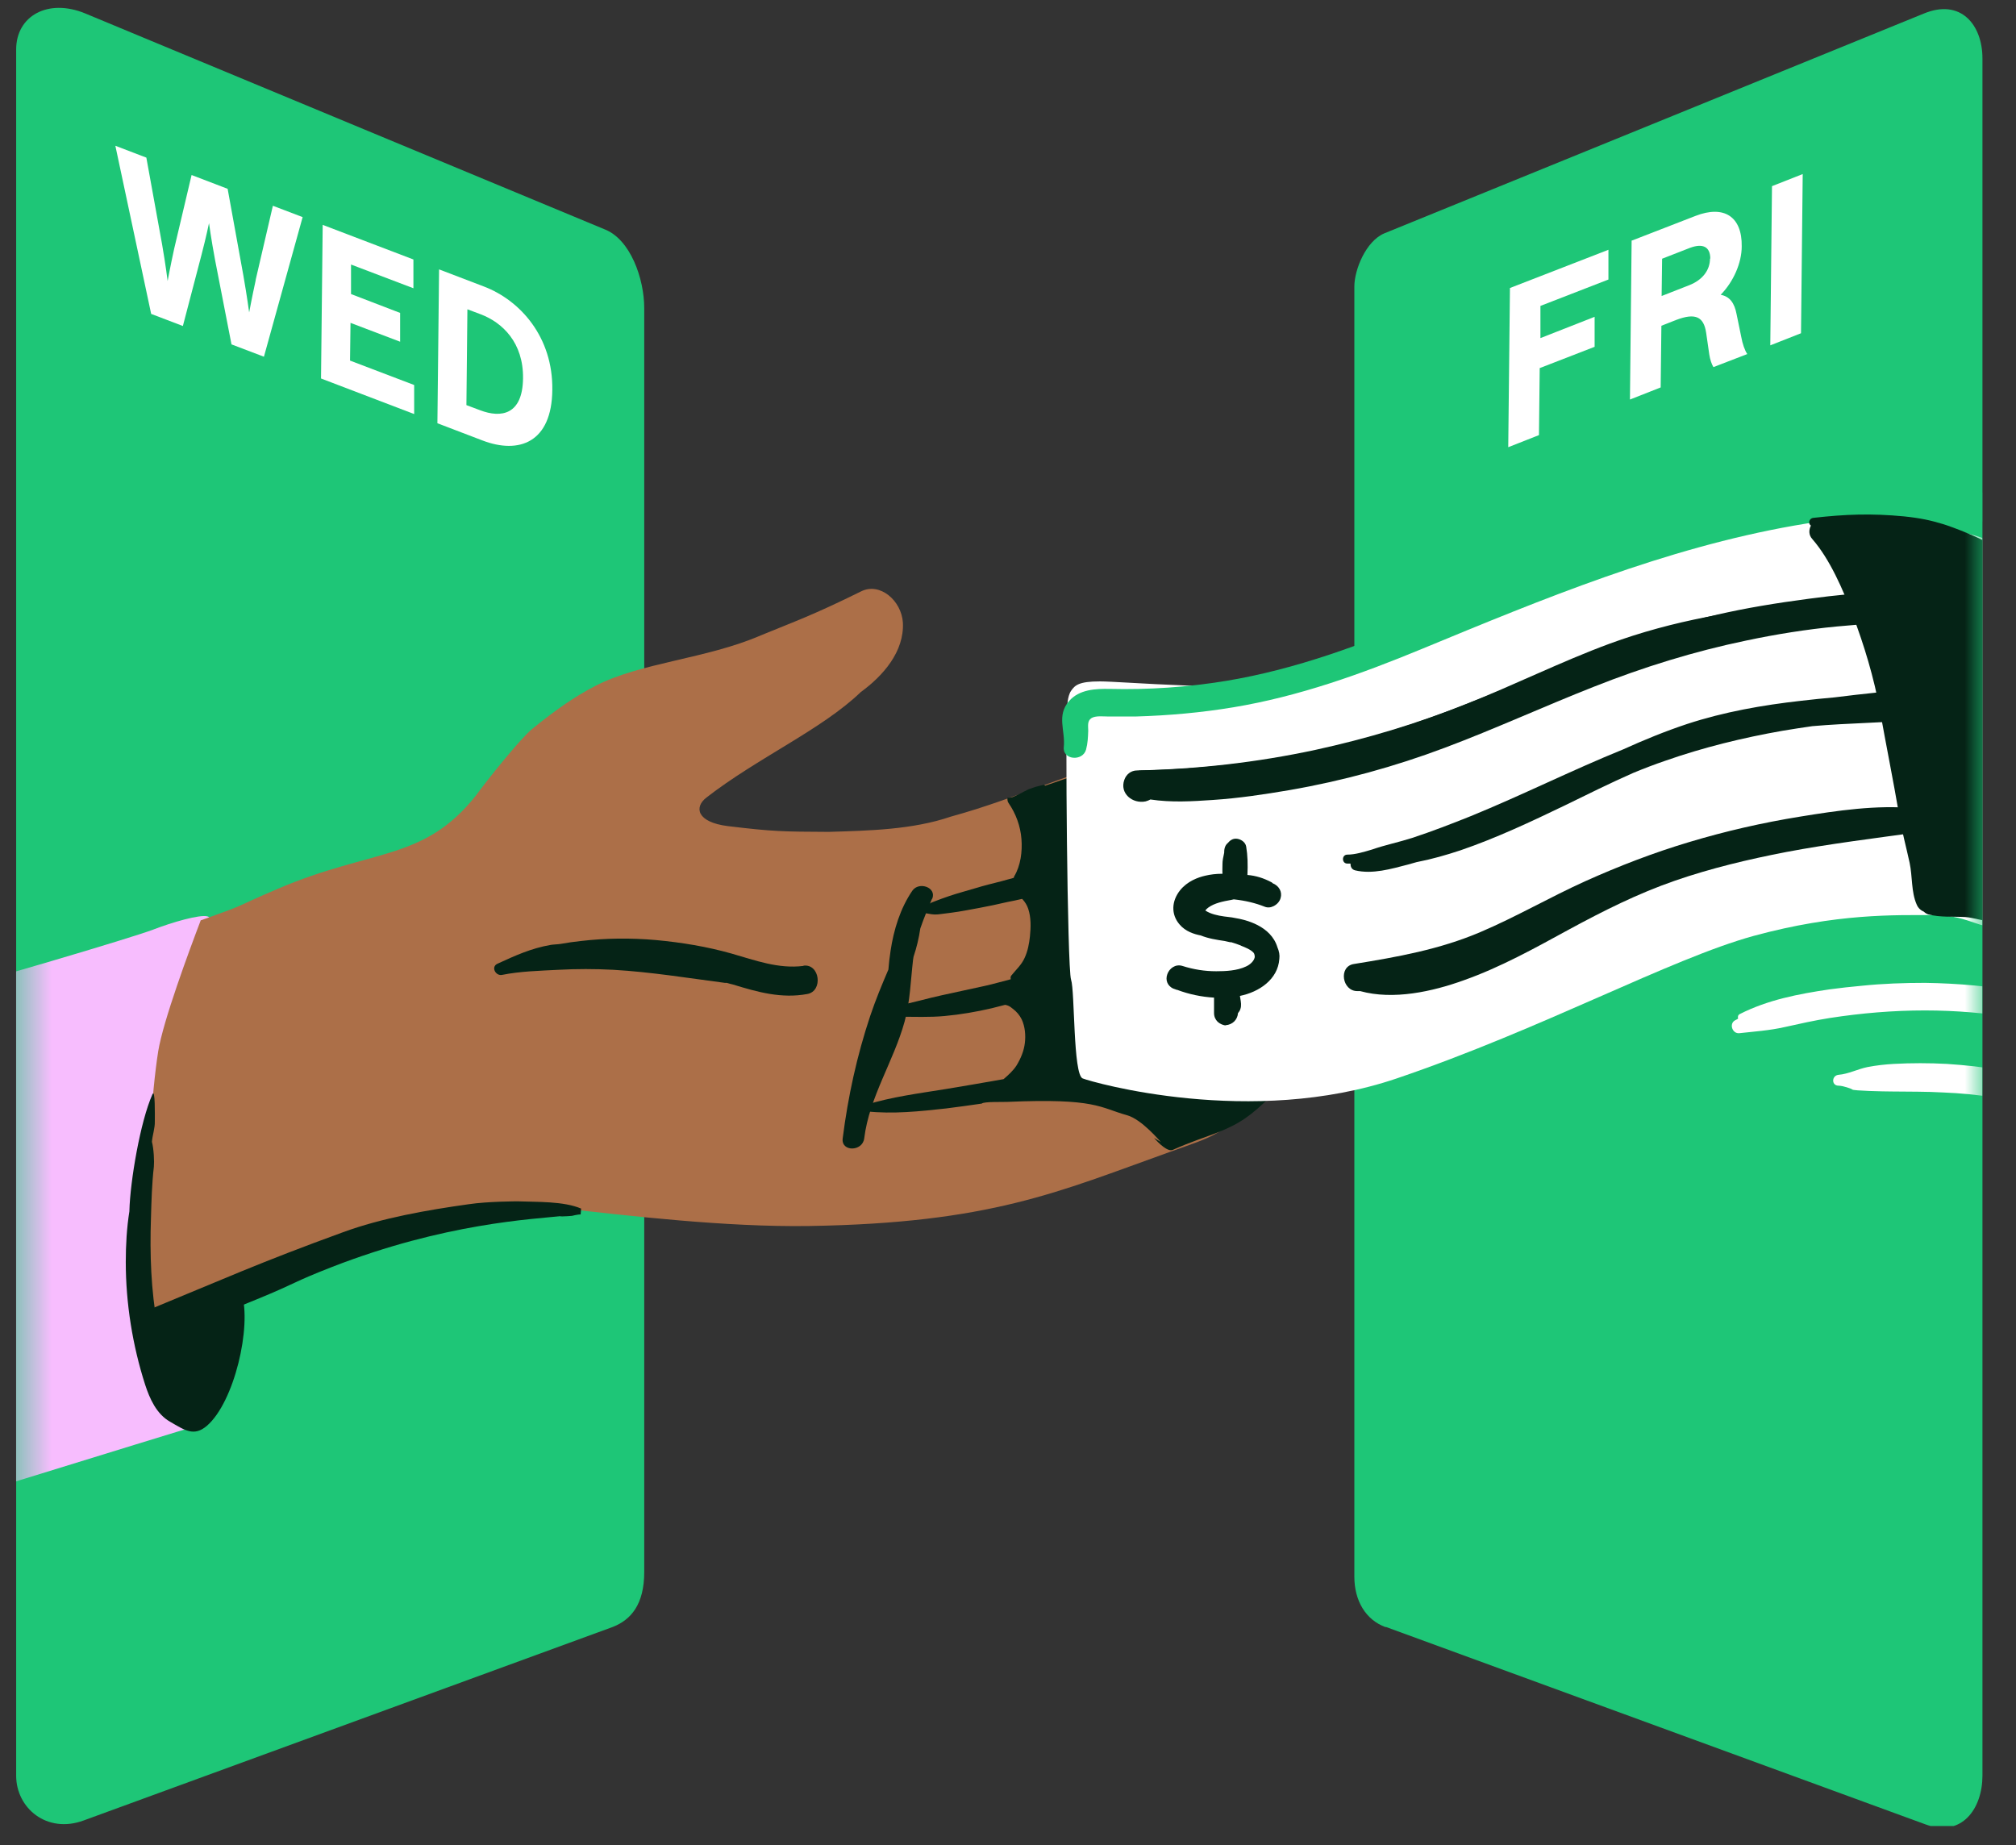
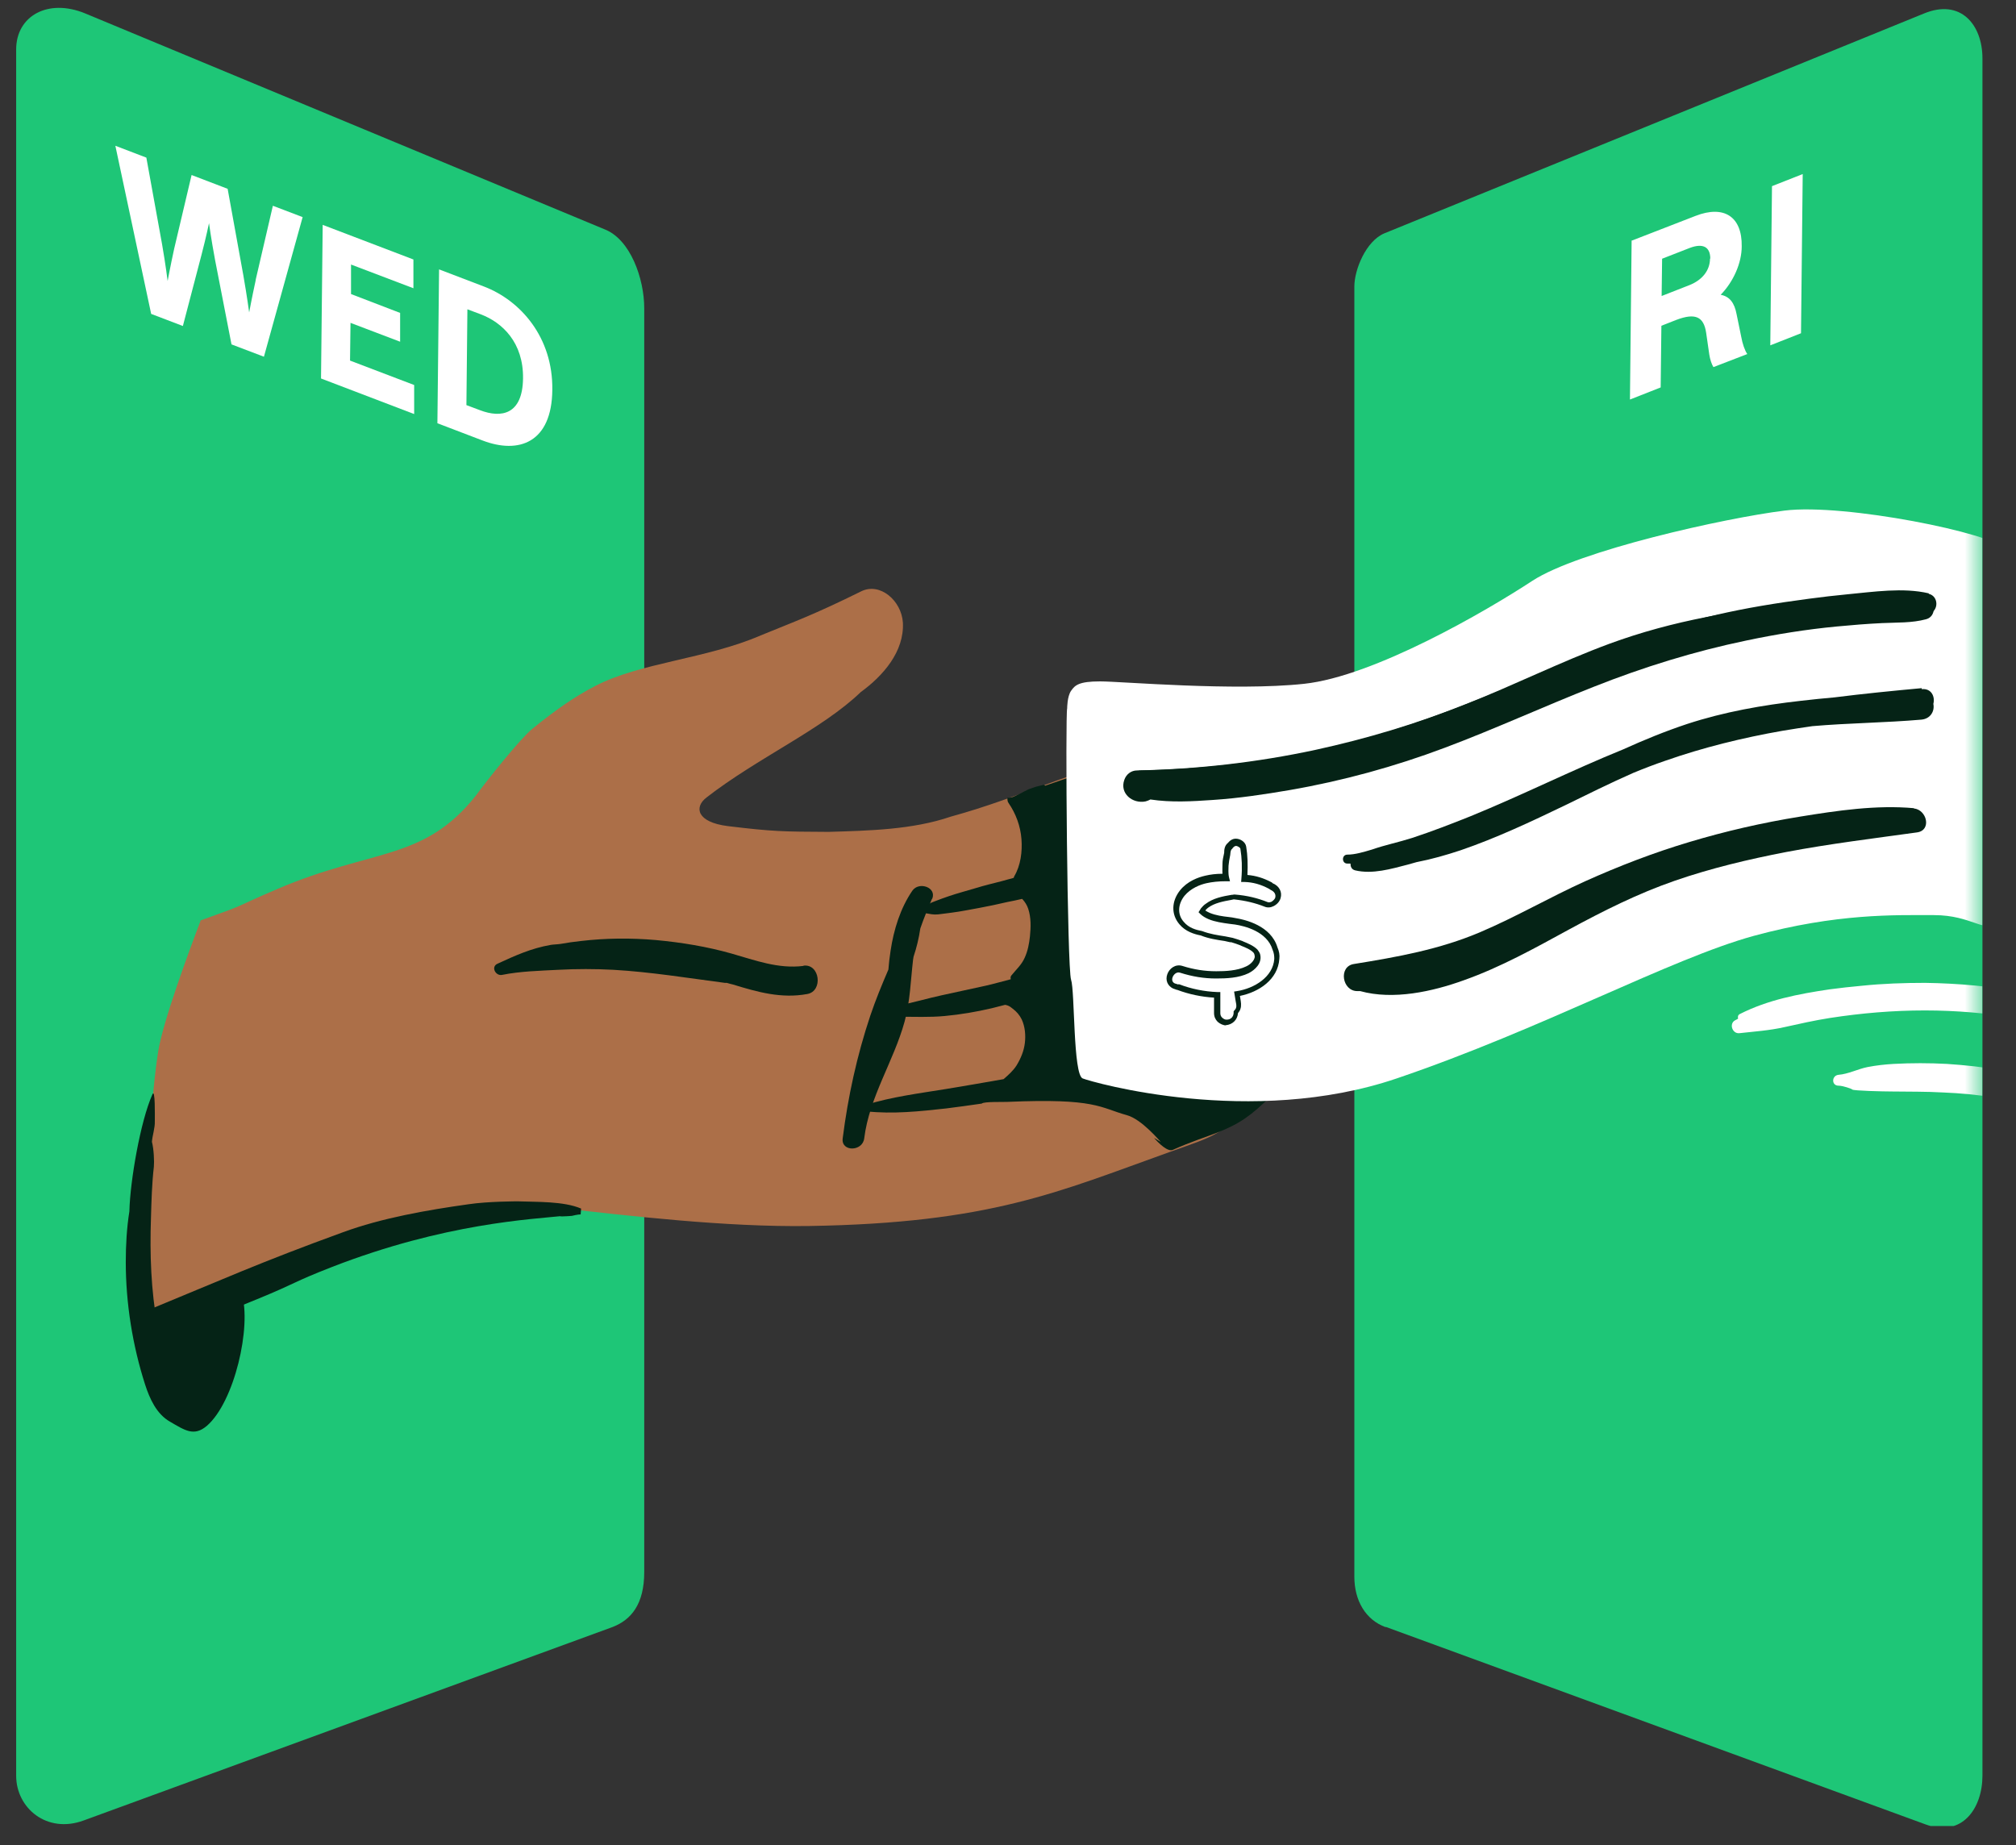
<svg xmlns="http://www.w3.org/2000/svg" width="59" height="54" viewBox="0 0 59 54" fill="none">
  <rect x="0" y="0" width="59" height="54" fill="#333333" stroke="none" />
  <g clip-path="url(#clip0_286_323)">
    <path d="M17.898 47.628L2.448 53.279C1.372 53.675 0.473 52.917 0.473 51.969V1.448C0.473 0.463 1.407 -0.054 2.491 0.392L17.686 6.708C18.451 6.999 18.854 8.16 18.854 9.017V46.007C18.854 46.941 18.479 47.416 17.898 47.628Z" fill="#1EC677" />
    <mask id="mask0_286_323" style="mask-type:luminance" maskUnits="userSpaceOnUse" x="0" y="-6" width="46" height="71">
      <path d="M45.493 -5.265H0.467V64.14H45.493V-5.265Z" fill="white" />
    </mask>
    <g mask="url(#mask0_286_323)">
-       <path d="M-11.698 31.286C-11.698 31.286 -3.824 29.565 -2.238 29.175C-0.652 28.786 3.915 27.427 4.481 27.207C5.048 26.988 5.841 26.761 6.068 26.818C6.294 26.874 6.011 27.32 6.294 28.262C6.577 29.204 6.698 37.177 6.698 37.177C6.698 37.177 7.031 41.354 5.898 41.687C4.765 42.02 -3.605 44.619 -4.568 44.902C-5.531 45.185 -11.606 46.962 -11.606 46.962L-11.705 31.293L-11.698 31.286Z" fill="#F7BDFE" />
      <path d="M6.959 37.531C6.931 37.354 6.69 37.233 6.52 37.29C5.734 37.552 4.941 37.779 4.141 37.977C4 38.012 3.858 38.168 3.872 38.317C3.9 38.593 3.971 38.883 4.07 39.166C4.113 39.343 4.169 39.52 4.226 39.683C4.389 40.165 4.608 40.667 5.026 40.993C5.437 41.312 6.032 41.376 6.449 41.022C6.641 40.859 6.74 40.618 6.811 40.377C6.896 40.094 6.952 39.804 6.988 39.513C7.08 38.848 7.065 38.189 6.959 37.531Z" fill="#052316" />
      <path d="M5.89 26.931C7.356 26.407 6.726 26.612 8.135 26.01C10.903 24.828 12.398 25.21 13.927 23.284C14.196 22.909 15.216 21.627 15.57 21.337C16.249 20.785 16.816 20.388 17.418 20.077C18.742 19.39 20.675 19.284 22.261 18.597C23.245 18.193 23.797 18.002 25.2 17.308C25.752 17.032 26.382 17.577 26.424 18.221C26.467 19.071 25.844 19.779 25.192 20.254C24.052 21.351 22.169 22.18 20.675 23.341C20.307 23.624 20.392 24.063 21.298 24.177C22.636 24.339 22.905 24.339 24.251 24.346C25.426 24.311 26.708 24.283 27.826 23.9C29.965 23.313 31.409 22.512 33.583 22.066C34.39 21.776 35.247 21.627 36.111 21.677C36.337 21.677 36.571 21.649 36.769 21.727C37.088 21.861 37.265 22.166 37.307 22.477C37.315 22.732 37.18 22.951 37.053 23.164C36.854 23.645 36.585 23.787 36.274 24.162C36.543 23.985 37.053 23.957 37.378 23.957C37.732 23.971 38.086 24.198 38.299 24.467C38.398 24.658 38.462 24.955 38.441 25.168C38.363 25.883 37.598 26.237 37.13 26.676C37.428 26.619 37.754 26.655 38.058 26.74C38.327 26.825 38.561 27.186 38.554 27.469C38.469 27.915 38.2 28.368 37.924 28.736C37.662 29.062 37.251 29.232 36.975 29.529C37.13 29.409 37.527 29.43 37.683 29.529C37.81 29.614 37.817 29.763 37.867 29.898C37.938 30.096 38.001 30.188 37.938 30.393C37.718 31.073 37.315 31.661 36.762 32.128C35.736 33.233 35.636 33.212 34.234 33.714C30.97 34.883 28.988 35.796 23.677 35.881C21.234 35.916 18.487 35.591 16.186 35.336C15.166 35.222 10.514 36.348 8.808 37.127C7.356 37.793 5.989 38.465 4.517 39.103C4.163 39.266 4.233 33.268 4.63 30.769C4.772 29.884 5.536 27.823 5.876 26.931H5.89Z" fill="#AC6F48" />
      <path d="M38.603 27.455C38.483 27.016 38.164 26.697 37.782 26.527C37.867 26.442 37.952 26.357 38.022 26.258C38.32 25.84 38.433 25.26 38.185 24.799C37.959 24.382 37.491 24.169 37.024 24.141C36.982 24.141 36.946 24.141 36.904 24.141C37.024 23.957 37.385 23.065 37.428 22.838C37.555 22.052 37.463 21.889 36.748 21.613C35.834 21.259 34.093 21.797 33.215 22.095C32.337 22.392 31.459 22.697 30.588 22.994C30.581 22.987 30.566 22.98 30.552 22.966C30.467 22.987 30.389 23.008 30.304 23.029C30.241 23.051 30.177 23.072 30.12 23.093C30.113 23.093 30.099 23.1 30.092 23.107C30.071 23.114 30.049 23.121 30.035 23.136C29.993 23.15 29.957 23.171 29.922 23.192C29.837 23.235 29.759 23.27 29.674 23.313C29.61 23.341 29.547 23.348 29.483 23.348C29.483 23.405 29.483 23.461 29.518 23.504C29.731 23.815 29.865 24.176 29.894 24.559C29.922 24.92 29.872 25.331 29.681 25.649C29.674 25.663 29.674 25.677 29.667 25.692C29.547 25.72 29.426 25.762 29.306 25.791C29.051 25.855 28.796 25.918 28.541 25.996C28.286 26.074 28.032 26.138 27.784 26.223C27.656 26.265 27.522 26.315 27.394 26.364C27.345 26.386 27.288 26.4 27.238 26.428C27.168 26.463 27.125 26.52 27.061 26.563C27.005 26.598 26.998 26.711 27.083 26.726C27.21 26.747 27.316 26.775 27.451 26.761C27.585 26.747 27.72 26.726 27.847 26.711C28.124 26.676 28.393 26.619 28.669 26.57C28.938 26.52 29.207 26.463 29.476 26.4C29.618 26.372 29.766 26.343 29.908 26.308C29.908 26.308 29.915 26.308 29.922 26.315C30 26.4 30.057 26.492 30.092 26.598C30.177 26.853 30.17 27.136 30.142 27.405C30.12 27.618 30.078 27.837 29.986 28.035C29.894 28.241 29.738 28.375 29.596 28.552C29.568 28.588 29.575 28.623 29.582 28.659C29.334 28.722 29.094 28.793 28.839 28.85C28.414 28.942 27.989 29.034 27.571 29.126C27.139 29.218 26.707 29.352 26.268 29.43C26.077 29.466 26.127 29.756 26.311 29.756C26.757 29.756 27.203 29.777 27.649 29.735C28.109 29.692 28.57 29.614 29.023 29.508C29.15 29.48 29.285 29.437 29.412 29.409C29.441 29.409 29.469 29.423 29.497 29.43C29.554 29.452 29.596 29.487 29.639 29.522C29.752 29.607 29.837 29.706 29.901 29.834C30 30.046 30.021 30.301 29.993 30.528C29.965 30.762 29.872 30.981 29.752 31.179C29.653 31.335 29.511 31.462 29.37 31.583C28.803 31.682 28.244 31.781 27.677 31.873C26.892 32.001 26.091 32.1 25.327 32.34C25.221 32.376 25.249 32.517 25.355 32.525C26.134 32.61 26.92 32.525 27.692 32.44C28.039 32.397 28.386 32.348 28.733 32.298C28.789 32.234 29.384 32.256 29.49 32.248C32.075 32.135 32.188 32.418 32.981 32.638C33.42 32.758 33.951 33.41 33.972 33.417C33.972 33.424 33.767 33.296 33.774 33.303C33.916 33.466 34.178 33.721 34.326 33.651C34.85 33.417 35.318 33.268 35.587 33.162C36.316 32.879 36.613 32.638 37.173 32.107C37.668 31.64 38.065 31.243 38.051 30.535C38.051 30.131 37.888 29.742 37.612 29.459C38.348 29.069 38.851 28.312 38.61 27.441L38.603 27.455Z" fill="#052316" />
      <path d="M7.073 37.849C6.995 37.587 6.62 38.111 6.591 38.359C6.535 38.904 6.492 39.443 6.315 39.967C6.202 40.299 6.018 40.837 5.635 40.972C5.26 41.106 5.069 40.583 4.984 40.321C4.821 39.825 4.701 39.315 4.609 38.805C4.418 37.764 4.382 36.702 4.418 35.647C4.432 35.145 4.446 34.642 4.503 34.146C4.517 34.005 4.503 33.629 4.446 33.417C4.46 33.233 4.538 33.006 4.531 32.822C4.531 32.645 4.545 31.838 4.46 32.029C4.106 32.822 3.809 34.571 3.787 35.435C3.787 35.435 3.787 35.442 3.787 35.449C3.709 35.938 3.681 36.44 3.681 36.936C3.681 38.14 3.879 39.379 4.248 40.526C4.382 40.937 4.58 41.383 4.977 41.609C5.416 41.864 5.678 42.048 6.053 41.73C6.86 41.036 7.37 38.819 7.073 37.856V37.849Z" fill="#052316" />
      <path d="M27.281 26.308C27.423 25.968 26.892 25.791 26.701 26.067C26.347 26.584 26.155 27.214 26.064 27.823C26.035 28.007 26.014 28.191 26 28.375C25.808 28.822 25.624 29.268 25.469 29.728C25.079 30.896 24.817 32.093 24.662 33.318C24.612 33.714 25.242 33.707 25.292 33.318C25.44 32.107 26.155 31.059 26.474 29.898C26.637 29.303 26.651 28.694 26.722 28.085C26.722 28.057 26.736 28.029 26.736 28C26.828 27.724 26.892 27.455 26.934 27.172C27.034 26.881 27.154 26.591 27.274 26.308H27.281Z" fill="#052316" />
      <path d="M23.514 28.269C22.777 28.361 22.105 28.106 21.411 27.908C20.689 27.703 19.945 27.582 19.195 27.512C18.458 27.448 17.729 27.455 17 27.54C16.801 27.561 16.603 27.59 16.405 27.625C16.313 27.639 16.214 27.639 16.122 27.653C15.548 27.752 15.081 27.965 14.557 28.206C14.358 28.298 14.507 28.574 14.698 28.531C15.222 28.425 15.803 28.411 16.334 28.383C16.872 28.354 17.41 28.354 17.956 28.383C19.046 28.446 20.129 28.623 21.213 28.765C21.234 28.765 21.248 28.765 21.269 28.765C21.333 28.786 21.397 28.8 21.453 28.814C22.169 29.034 22.87 29.232 23.627 29.091C24.095 29.006 23.995 28.198 23.514 28.262V28.269Z" fill="#052316" />
      <path d="M16.497 35.584C16.2 35.612 16.611 35.598 16.738 35.584C16.738 35.584 16.908 35.541 16.993 35.541C16.993 35.541 17.007 35.378 17.007 35.371C16.497 35.152 15.711 35.18 15.145 35.159C15.145 35.159 14.281 35.159 13.714 35.244C12.497 35.414 11.172 35.647 10.033 36.065C7.583 36.957 6.563 37.425 4.156 38.416C3.844 38.543 3.816 38.947 4.156 39.067C4.623 39.23 5.09 39.089 5.409 38.742C5.558 38.706 5.706 38.664 5.848 38.628C6.428 38.472 6.981 38.246 7.533 38.019C8.723 37.531 8.524 37.545 9.721 37.078C13.021 35.796 15.57 35.683 16.497 35.584Z" fill="#052316" />
    </g>
    <path d="M40.557 47.614L56.347 53.392C57.423 53.788 58.018 52.924 58.018 51.968V1.709C58.018 0.725 57.381 -0.054 56.297 0.399L40.514 6.829C39.976 7.055 39.636 7.891 39.636 8.387V46.141C39.636 46.849 39.969 47.408 40.55 47.621L40.557 47.614Z" fill="#1EC677" />
    <mask id="mask1_286_323" style="mask-type:luminance" maskUnits="userSpaceOnUse" x="14" y="-8" width="45" height="71">
      <path d="M14.054 61.995L58.019 62.406V-7L14.054 -7.411V61.995Z" fill="white" />
    </mask>
    <g mask="url(#mask1_286_323)">
      <path d="M31.232 20.728C31.175 20.898 31.232 28.34 31.346 28.673C31.459 29.006 31.402 31.448 31.685 31.562C31.969 31.675 36.621 33.006 40.876 31.562C45.132 30.117 48.877 28.064 51.32 27.391C53.763 26.726 55.462 26.782 56.595 26.782C57.728 26.782 58.068 27.334 58.528 27.002C58.989 26.669 58.812 20.608 58.868 19.61C58.925 18.611 58.925 16.494 58.642 16.055C58.358 15.616 53.99 14.724 52.227 14.943C50.464 15.163 46.208 16.112 44.848 16.997C43.489 17.889 40.211 19.794 38.164 20.013C36.118 20.233 32.818 19.942 32.195 19.942C31.572 19.942 31.459 20.055 31.346 20.218C31.232 20.381 31.232 20.721 31.232 20.721V20.728Z" fill="white" />
      <path d="M56.447 17.365C55.696 17.188 54.825 17.322 54.068 17.393C53.7 17.429 53.324 17.471 52.956 17.521C50.966 17.783 49.486 18.094 47.653 18.774C46.215 19.305 44.53 19.963 43.107 20.53C41.691 21.096 40.119 21.628 38.625 21.946C36.911 22.314 35.162 22.513 33.406 22.548C33.229 22.548 33.087 22.661 33.031 22.824C32.889 23.221 33.222 23.377 33.604 23.299C33.661 23.284 33.703 23.263 33.746 23.242C34.348 23.334 34.971 23.299 35.573 23.256C36.331 23.206 37.081 23.093 37.825 22.966C39.375 22.697 40.898 22.279 42.363 21.727C43.836 21.174 45.266 20.516 46.725 19.942C48.169 19.369 49.656 18.909 51.186 18.59C52.057 18.406 52.942 18.264 53.834 18.179C54.273 18.137 54.719 18.101 55.158 18.08C55.59 18.059 56.029 18.08 56.447 17.967C56.744 17.889 56.744 17.45 56.447 17.379V17.365Z" fill="#052316" />
-       <path d="M35.339 26.513C35.537 26.364 35.813 26.308 36.054 26.265C36.082 26.265 36.118 26.258 36.153 26.251C36.465 26.287 36.776 26.35 37.066 26.471C37.208 26.527 37.371 26.407 37.413 26.28C37.456 26.124 37.357 26.003 37.215 25.94C37.215 25.94 37.215 25.94 37.208 25.94C37.201 25.933 37.194 25.925 37.18 25.919C36.939 25.791 36.691 25.727 36.422 25.713C36.443 25.416 36.443 25.118 36.394 24.814C36.38 24.722 36.273 24.651 36.181 24.658C36.111 24.658 36.047 24.701 36.011 24.757C35.941 24.814 35.926 24.913 35.926 24.998C35.905 25.104 35.884 25.203 35.877 25.309C35.87 25.416 35.863 25.557 35.891 25.678C35.693 25.678 35.495 25.692 35.296 25.734C35.034 25.798 34.779 25.919 34.602 26.131C34.39 26.393 34.355 26.747 34.581 27.016C34.737 27.2 34.949 27.271 35.169 27.32C35.431 27.427 35.735 27.455 36.019 27.505C36.125 27.533 36.231 27.568 36.33 27.604C36.443 27.646 36.627 27.724 36.741 27.83C36.762 27.859 36.783 27.887 36.797 27.922C36.833 28.021 36.797 28.113 36.741 28.191C36.741 28.191 36.741 28.191 36.734 28.198C36.677 28.276 36.592 28.333 36.507 28.375C36.238 28.51 35.891 28.524 35.594 28.524C35.247 28.524 34.907 28.468 34.574 28.361C34.291 28.269 34.078 28.73 34.369 28.843C34.39 28.85 34.411 28.857 34.432 28.864C34.432 28.864 34.468 28.878 34.489 28.878C34.85 29.013 35.24 29.091 35.622 29.105C35.622 29.282 35.622 29.459 35.622 29.636C35.622 29.707 35.65 29.777 35.707 29.827C35.757 29.877 35.834 29.912 35.905 29.905C36.068 29.905 36.174 29.785 36.181 29.629C36.181 29.622 36.181 29.615 36.181 29.608C36.21 29.572 36.238 29.544 36.252 29.501C36.281 29.402 36.252 29.289 36.231 29.19L36.21 29.076C36.748 28.991 37.336 28.637 37.378 28.057C37.385 27.944 37.364 27.844 37.321 27.752C37.173 27.271 36.642 27.037 36.153 26.959C35.905 26.924 35.636 26.903 35.403 26.811C35.325 26.775 35.247 26.733 35.183 26.676C35.197 26.655 35.211 26.634 35.218 26.627C35.254 26.584 35.296 26.542 35.339 26.506V26.513Z" fill="#052316" />
      <path d="M35.891 30.011C35.806 30.011 35.707 29.969 35.636 29.905C35.572 29.841 35.53 29.756 35.53 29.65V29.197C35.161 29.176 34.793 29.098 34.453 28.97C34.432 28.97 34.418 28.963 34.404 28.956L34.326 28.928C34.17 28.85 34.099 28.687 34.163 28.51C34.22 28.347 34.397 28.206 34.602 28.269C34.935 28.375 35.261 28.425 35.593 28.425C35.862 28.425 36.209 28.411 36.471 28.283C36.549 28.248 36.62 28.191 36.663 28.135C36.719 28.064 36.733 28 36.712 27.936C36.712 27.922 36.698 27.901 36.684 27.88C36.599 27.788 36.436 27.724 36.33 27.682L36.301 27.667C36.216 27.632 36.124 27.604 36.032 27.575H35.997L35.841 27.54C35.608 27.505 35.367 27.469 35.14 27.377C34.956 27.342 34.694 27.264 34.517 27.051C34.269 26.761 34.283 26.372 34.538 26.053C34.751 25.791 35.055 25.678 35.275 25.628C35.423 25.593 35.586 25.572 35.777 25.572C35.77 25.48 35.777 25.38 35.777 25.281C35.777 25.182 35.799 25.083 35.827 24.956C35.827 24.899 35.827 24.757 35.933 24.672C35.997 24.594 36.075 24.545 36.167 24.545C36.294 24.545 36.45 24.637 36.471 24.779C36.514 25.033 36.521 25.302 36.507 25.607C36.755 25.628 36.981 25.699 37.208 25.819C37.222 25.826 37.236 25.834 37.243 25.848C37.434 25.925 37.533 26.103 37.477 26.287C37.449 26.386 37.371 26.471 37.271 26.52C37.187 26.563 37.094 26.57 37.009 26.535C36.74 26.428 36.45 26.358 36.117 26.322H36.103L36.039 26.336C35.799 26.379 35.544 26.428 35.36 26.563C35.36 26.563 35.296 26.612 35.275 26.648C35.317 26.676 35.36 26.697 35.409 26.719C35.579 26.789 35.777 26.818 35.969 26.839C36.025 26.846 36.089 26.853 36.146 26.867C36.457 26.917 37.194 27.094 37.385 27.724C37.434 27.837 37.456 27.951 37.441 28.064C37.399 28.666 36.847 29.034 36.287 29.147L36.301 29.232C36.316 29.324 36.337 29.43 36.301 29.53C36.287 29.579 36.259 29.615 36.231 29.65C36.216 29.848 36.068 29.99 35.87 30.004H35.855L35.891 30.011ZM34.496 28.807H34.51C34.864 28.942 35.246 29.02 35.629 29.034H35.714V29.657C35.714 29.707 35.735 29.756 35.77 29.785C35.806 29.82 35.862 29.848 35.905 29.841C36.018 29.841 36.096 29.763 36.103 29.65V29.6L36.124 29.572C36.153 29.544 36.167 29.523 36.174 29.494C36.195 29.438 36.174 29.36 36.16 29.282L36.117 29.02L36.202 29.006C36.705 28.928 37.257 28.595 37.293 28.064C37.293 27.979 37.286 27.894 37.243 27.795C37.08 27.257 36.422 27.101 36.146 27.058C36.089 27.051 36.032 27.044 35.976 27.037C35.777 27.009 35.565 26.981 35.374 26.903C35.275 26.86 35.19 26.811 35.126 26.747L35.076 26.697L35.112 26.641C35.112 26.641 35.14 26.598 35.147 26.584C35.19 26.535 35.232 26.485 35.289 26.45C35.501 26.287 35.792 26.23 36.047 26.188C36.068 26.188 36.089 26.188 36.11 26.18H36.139C36.507 26.209 36.811 26.287 37.094 26.4C37.137 26.421 37.187 26.4 37.208 26.393C37.257 26.365 37.307 26.315 37.321 26.273C37.356 26.131 37.236 26.067 37.179 26.039L37.137 26.011C36.896 25.883 36.67 25.819 36.415 25.812H36.323L36.33 25.72C36.358 25.395 36.344 25.104 36.301 24.842C36.301 24.807 36.224 24.764 36.181 24.757C36.139 24.757 36.11 24.779 36.075 24.821L36.061 24.842C36.018 24.87 36.011 24.927 36.004 25.019C35.976 25.154 35.962 25.246 35.954 25.338C35.954 25.416 35.94 25.564 35.969 25.678L35.997 25.791H35.884C35.657 25.791 35.473 25.812 35.31 25.848C35.119 25.89 34.85 25.996 34.666 26.216C34.468 26.464 34.453 26.768 34.645 26.981C34.793 27.158 34.998 27.214 35.183 27.25C35.402 27.335 35.636 27.37 35.862 27.405L36.075 27.448C36.167 27.476 36.266 27.505 36.358 27.54L36.386 27.554C36.507 27.604 36.684 27.674 36.797 27.788L36.818 27.816C36.818 27.816 36.861 27.873 36.875 27.915C36.91 28.036 36.889 28.156 36.804 28.269C36.733 28.361 36.641 28.432 36.542 28.482C36.252 28.623 35.898 28.637 35.586 28.637C35.239 28.637 34.892 28.581 34.538 28.468C34.432 28.432 34.347 28.524 34.319 28.595C34.305 28.63 34.276 28.737 34.39 28.786C34.397 28.786 34.411 28.786 34.418 28.793C34.432 28.793 34.439 28.793 34.453 28.807H34.482H34.496ZM36.202 29.657H36.181H36.209H36.202Z" fill="#052316" />
-       <path d="M58.932 14.851C58.21 14.306 57.204 14.242 56.326 14.242C55.342 14.242 54.351 14.115 53.373 14.242C51.377 14.511 49.422 14.915 47.504 15.545C45.563 16.182 43.68 17.266 41.797 18.052C39.871 18.859 37.938 19.588 35.877 19.928C34.751 20.112 33.611 20.19 32.471 20.162C32.06 20.155 31.586 20.176 31.289 20.516C30.913 20.941 31.183 21.387 31.133 21.861C31.09 22.243 31.685 22.293 31.784 21.939C31.834 21.755 31.841 21.578 31.848 21.387C31.848 21.252 31.813 21.103 31.94 21.018C32.06 20.941 32.28 20.969 32.414 20.969C32.691 20.969 32.974 20.969 33.25 20.969C34.206 20.941 35.155 20.856 36.096 20.7C38.015 20.381 39.828 19.73 41.627 18.986C45.167 17.521 48.729 16.048 52.51 15.382C53.551 15.198 54.606 15.085 55.661 15.049C56.68 15.014 57.643 15.064 58.585 15.467C59.003 15.644 59.307 15.12 58.939 14.851H58.932Z" fill="#1EC677" />
      <path d="M61.963 29.848C61.113 29.438 60.143 29.218 59.216 29.041C58.267 28.864 57.304 28.779 56.341 28.765C55.725 28.765 55.102 28.786 54.486 28.85C54.167 28.878 53.855 28.914 53.537 28.956C52.63 29.091 51.738 29.261 50.917 29.678C50.86 29.707 50.853 29.763 50.867 29.813C50.839 29.827 50.811 29.848 50.775 29.863C50.598 29.962 50.697 30.259 50.903 30.238C51.349 30.188 51.781 30.16 52.22 30.061C52.666 29.962 53.105 29.863 53.558 29.792C54.479 29.65 55.399 29.572 56.334 29.572C57.247 29.572 58.154 29.65 59.053 29.799C59.761 29.912 60.448 30.096 61.142 30.273C61.248 30.309 61.361 30.337 61.467 30.372C61.51 30.387 61.552 30.387 61.595 30.379C61.651 30.394 61.701 30.408 61.758 30.422C62.105 30.5 62.282 29.997 61.963 29.848Z" fill="white" />
      <path d="M59.995 31.824C59.584 31.534 59.06 31.406 58.571 31.321C58.047 31.229 57.509 31.172 56.978 31.137C56.461 31.109 55.937 31.109 55.42 31.137C55.166 31.151 54.911 31.18 54.656 31.229C54.373 31.286 54.089 31.434 53.806 31.456C53.601 31.477 53.594 31.774 53.806 31.774C53.934 31.774 54.196 31.866 54.21 31.887C54.238 31.923 55.123 31.944 55.364 31.944C55.867 31.951 56.369 31.944 56.872 31.973C57.368 31.994 57.863 32.036 58.352 32.121C58.848 32.206 59.343 32.355 59.853 32.376C60.186 32.397 60.235 31.973 60.009 31.817L59.995 31.824Z" fill="white" />
-       <path d="M58.868 23.228C58.833 22.293 58.649 21.401 58.535 20.473C58.429 19.61 58.351 18.746 58.231 17.882C58.167 17.407 58.606 17.153 58.507 16.692C58.458 16.466 58.443 16.147 58.273 15.97C58.089 15.779 57.126 15.418 56.871 15.34C56.496 15.227 56.206 15.163 55.724 15.113C54.761 15.021 54.011 15.05 53.069 15.156C52.935 15.17 52.913 15.333 52.998 15.382C52.935 15.503 52.928 15.659 53.041 15.779C53.558 16.374 53.933 17.252 54.216 17.988C54.556 18.88 54.846 19.843 55.016 20.785C55.2 21.812 55.406 22.831 55.583 23.865C55.661 24.332 55.788 24.793 55.887 25.253C55.972 25.649 55.93 26.103 56.093 26.471C56.135 26.577 56.22 26.648 56.305 26.683C56.34 26.719 56.39 26.747 56.432 26.761C56.779 26.853 57.162 26.818 57.516 26.839C57.764 26.853 58.118 26.988 58.365 26.959C58.854 26.903 58.804 26.053 58.819 25.713C58.847 24.878 58.889 24.049 58.854 23.214L58.868 23.228Z" fill="#052316" />
    </g>
    <path d="M56.369 17.528C55.619 17.351 54.748 17.485 53.99 17.556C53.622 17.592 53.247 17.634 52.879 17.684C50.903 17.818 48.942 18.165 47.108 18.838C45.67 19.369 44.304 20.056 42.88 20.615C41.464 21.181 39.992 21.62 38.498 21.946C36.784 22.314 35.035 22.513 33.279 22.548C33.102 22.548 32.96 22.661 32.904 22.824C32.762 23.221 33.144 23.532 33.527 23.454C33.583 23.44 33.626 23.419 33.668 23.398C34.27 23.49 34.893 23.454 35.495 23.412C36.253 23.362 37.003 23.249 37.747 23.122C39.298 22.853 40.82 22.435 42.286 21.883C43.758 21.33 45.189 20.672 46.647 20.098C48.092 19.525 49.579 19.064 51.108 18.746C51.979 18.562 52.864 18.42 53.757 18.335C54.196 18.293 54.642 18.257 55.081 18.236C55.513 18.215 55.952 18.236 56.369 18.123C56.667 18.045 56.667 17.606 56.369 17.535V17.528Z" fill="#052316" />
    <path d="M56.241 20.14C55.391 20.218 54.534 20.303 53.685 20.41C53.359 20.438 53.033 20.473 52.715 20.509C51.582 20.636 50.456 20.834 49.373 21.189C48.735 21.401 48.112 21.656 47.503 21.932C46.002 22.541 44.55 23.27 43.042 23.886C42.476 24.113 41.909 24.332 41.329 24.523C40.953 24.644 40.536 24.729 40.153 24.863C39.913 24.934 39.658 25.012 39.431 25.012C39.261 25.012 39.261 25.274 39.431 25.274C39.459 25.274 39.488 25.274 39.523 25.274C39.523 25.359 39.551 25.444 39.658 25.472C40.168 25.593 40.713 25.43 41.208 25.302C41.293 25.281 41.371 25.253 41.456 25.232C41.895 25.147 42.32 25.026 42.745 24.885C43.8 24.523 44.805 24.049 45.804 23.568C46.469 23.242 47.128 22.916 47.801 22.619C48.112 22.491 48.424 22.371 48.735 22.265C49.847 21.875 51.001 21.592 52.169 21.387C52.46 21.337 52.75 21.295 53.04 21.252C54.102 21.16 55.172 21.153 56.234 21.061C56.51 21.033 56.623 20.799 56.581 20.601C56.637 20.388 56.524 20.14 56.241 20.169V20.14Z" fill="#052316" />
    <path d="M56.015 23.653C54.91 23.553 53.77 23.723 52.68 23.9C51.582 24.077 50.499 24.325 49.437 24.644C48.396 24.955 47.383 25.345 46.392 25.791C45.358 26.258 44.374 26.832 43.326 27.278C42.13 27.788 40.898 28.007 39.623 28.213C39.163 28.283 39.276 29.013 39.729 29.006C39.758 29.006 39.779 29.006 39.807 29.006C40.777 29.275 41.924 29.02 42.845 28.687C43.921 28.305 44.912 27.752 45.911 27.207C46.916 26.662 47.929 26.152 49.012 25.777C50.074 25.409 51.179 25.147 52.283 24.934C53.551 24.694 54.832 24.538 56.107 24.361C56.539 24.297 56.39 23.695 56.008 23.66L56.015 23.653Z" fill="#052316" />
    <path d="M7.483 8.188L7.986 6.022L8.857 6.354L7.724 10.44L6.775 10.079L6.294 7.608C6.18 6.999 6.117 6.531 6.117 6.531C6.117 6.531 6.032 6.942 5.897 7.459L5.352 9.541L4.424 9.187L3.376 4.266L4.283 4.613L4.743 7.147C4.849 7.756 4.906 8.224 4.906 8.224C4.906 8.224 4.984 7.799 5.097 7.282L5.607 5.122L6.662 5.526L7.122 8.061C7.228 8.663 7.292 9.144 7.292 9.144C7.292 9.144 7.37 8.719 7.483 8.203V8.188Z" fill="white" />
    <path d="M9.444 6.581L12.099 7.594V8.436L10.273 7.742V8.606L11.71 9.158V10.001L10.258 9.449L10.244 10.553L12.121 11.268V12.118L9.395 11.077L9.444 6.574V6.581Z" fill="white" />
    <path d="M12.85 7.884L14.167 8.387C15.237 8.797 16.185 9.874 16.164 11.41C16.15 12.954 15.187 13.301 14.118 12.89L12.801 12.387L12.85 7.884ZM15.307 11.077C15.322 10.029 14.706 9.442 14.075 9.201L13.679 9.052L13.65 11.856L14.047 12.005C14.677 12.246 15.293 12.132 15.307 11.077Z" fill="white" />
-     <path d="M44.19 8.429L47.072 7.31V8.181L45.082 8.953V9.895L46.668 9.272V10.15L45.061 10.773L45.039 12.734L44.14 13.088L44.19 8.429Z" fill="white" />
    <path d="M47.758 7.041L49.62 6.319C50.456 5.993 50.987 6.34 50.973 7.211C50.973 7.693 50.732 8.245 50.357 8.627C50.619 8.677 50.761 8.861 50.824 9.201L50.959 9.859C50.994 10.058 51.065 10.263 51.136 10.362L50.145 10.744C50.095 10.666 50.045 10.518 50.024 10.376L49.932 9.739C49.861 9.265 49.614 9.151 49.054 9.364L48.622 9.534L48.601 11.339L47.702 11.693L47.751 7.034L47.758 7.041ZM50.053 7.572C50.053 7.225 49.84 7.112 49.458 7.254L48.643 7.572L48.629 8.663L49.444 8.344C49.819 8.195 50.045 7.912 50.045 7.565L50.053 7.572Z" fill="white" />
    <path d="M51.859 5.448L52.758 5.094L52.708 9.753L51.809 10.107L51.859 5.448Z" fill="white" />
  </g>
  <defs>
    <clipPath id="clip0_286_323">
      <rect width="57.552" height="53.441" fill="white" transform="translate(0.467)" />
    </clipPath>
  </defs>
</svg>